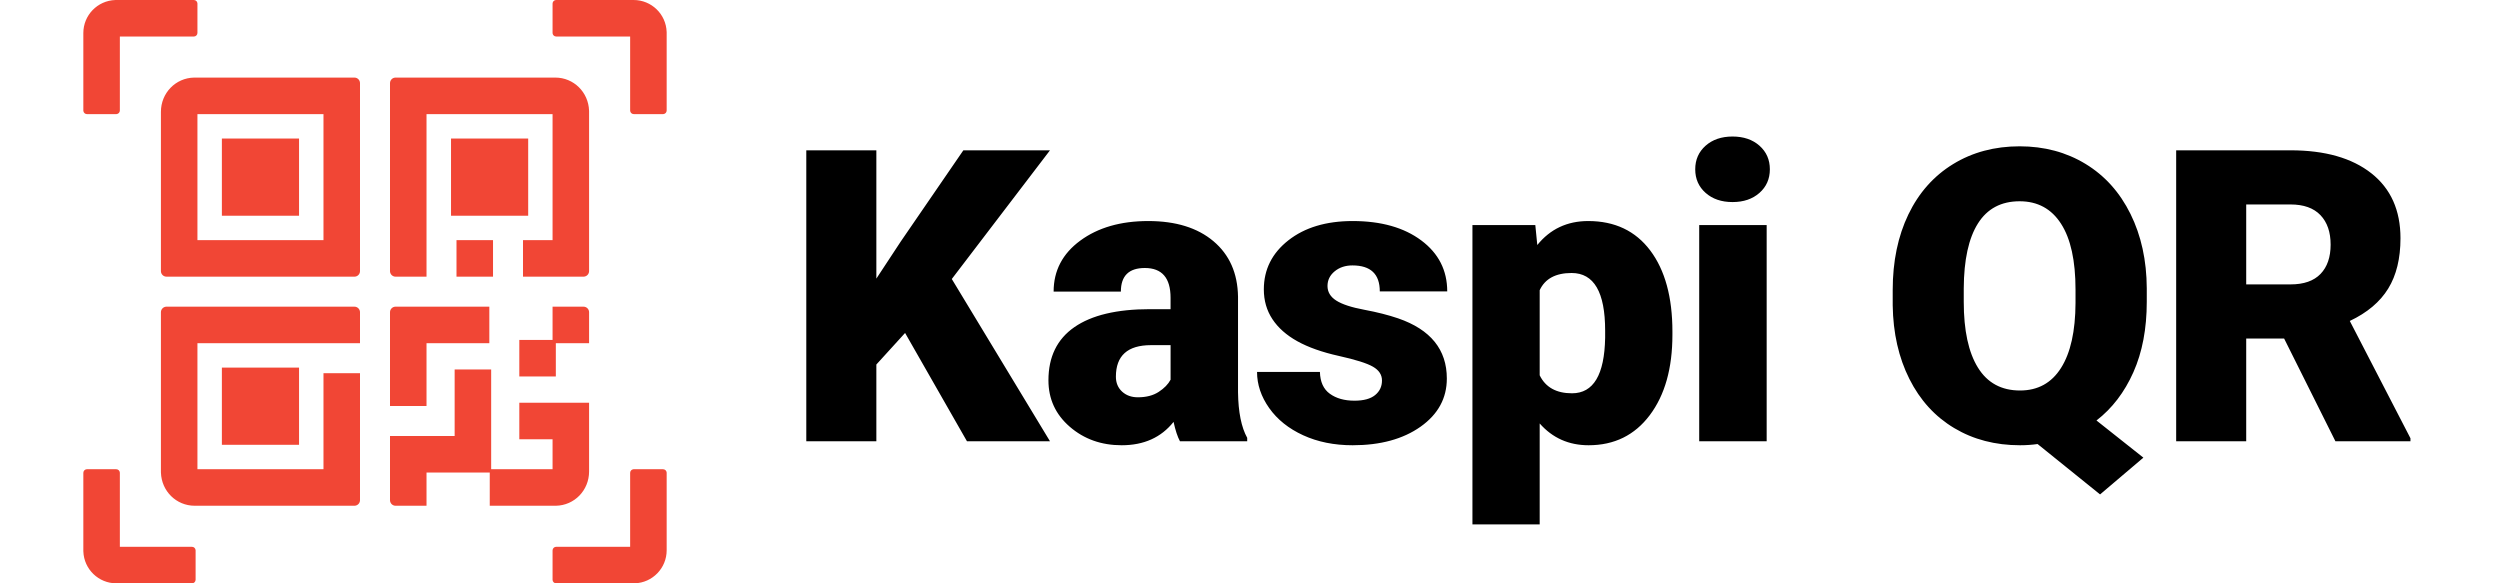
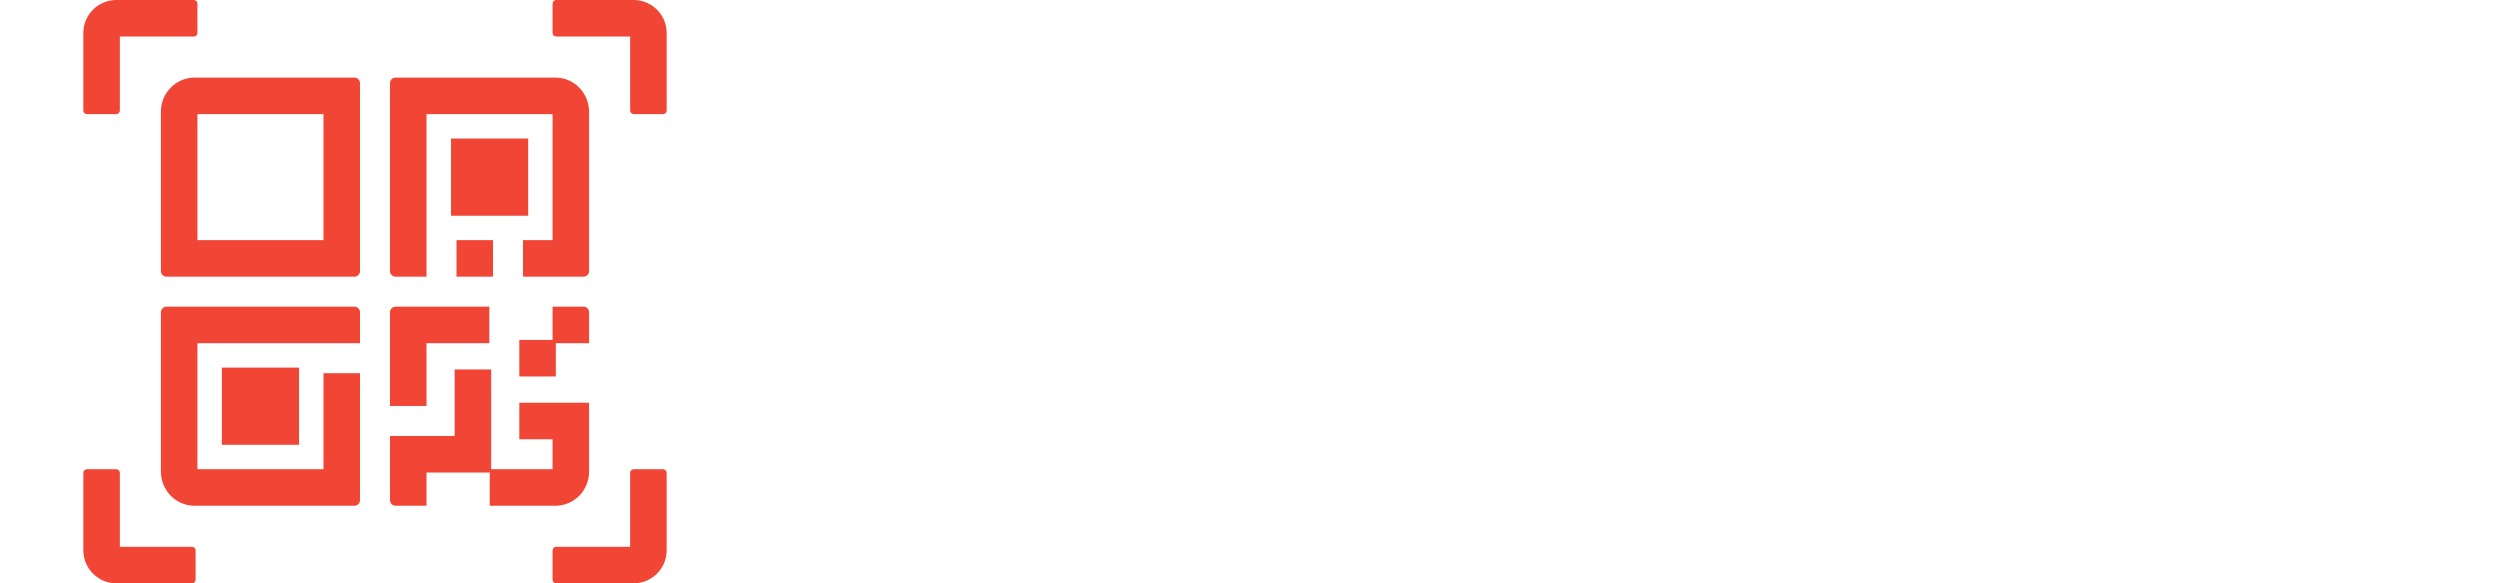
<svg xmlns="http://www.w3.org/2000/svg" width="120" height="28" viewBox="0 0 120 28" fill="none">
-   <path fill-rule="evenodd" clip-rule="evenodd" d="M83.162 9.699C83.692 9.699 84.123 9.552 84.455 9.258C84.787 8.964 84.953 8.587 84.953 8.126C84.953 7.666 84.787 7.289 84.455 6.994C84.123 6.7 83.692 6.553 83.162 6.553C82.632 6.553 82.201 6.7 81.869 6.994C81.537 7.289 81.371 7.666 81.371 8.126C81.371 8.587 81.537 8.964 81.869 9.258C82.201 9.552 82.632 9.699 83.162 9.699ZM42.065 17.497V21.18H38.702V7.215H42.065V13.373L43.233 11.598L46.241 7.215H50.399L45.686 13.392L50.399 21.18H46.414L43.444 15.982L42.065 17.497ZM56.331 20.25C55.737 20.998 54.907 21.372 53.84 21.372C52.863 21.372 52.033 21.076 51.35 20.485C50.666 19.893 50.325 19.15 50.325 18.255C50.325 17.129 50.74 16.279 51.57 15.703C52.4 15.128 53.607 14.84 55.191 14.84H56.187V14.293C56.187 13.341 55.776 12.864 54.952 12.864C54.185 12.864 53.802 13.242 53.802 13.996H50.574C50.574 12.992 51 12.177 51.853 11.55C52.705 10.924 53.793 10.61 55.114 10.61C56.437 10.61 57.481 10.933 58.247 11.579C59.013 12.225 59.406 13.111 59.425 14.236V18.83C59.438 19.783 59.585 20.512 59.866 21.017V21.18H56.638C56.523 20.969 56.42 20.659 56.331 20.25ZM54.616 19.07C54.31 19.07 54.058 18.979 53.86 18.797C53.662 18.614 53.563 18.376 53.563 18.082C53.563 17.072 54.125 16.567 55.249 16.567H56.188V18.226C56.072 18.443 55.883 18.638 55.617 18.811C55.352 18.984 55.019 19.07 54.616 19.07ZM68.189 20.48C67.349 21.075 66.261 21.372 64.927 21.372C64.039 21.372 63.247 21.212 62.551 20.892C61.855 20.573 61.312 20.138 60.922 19.588C60.533 19.038 60.338 18.459 60.338 17.852H63.356C63.368 18.331 63.528 18.682 63.835 18.902C64.141 19.123 64.534 19.233 65.013 19.233C65.454 19.233 65.784 19.144 66.004 18.965C66.225 18.785 66.335 18.552 66.335 18.264C66.335 17.989 66.191 17.769 65.904 17.603C65.616 17.436 65.07 17.264 64.266 17.085C63.461 16.906 62.797 16.671 62.273 16.38C61.749 16.089 61.35 15.735 61.076 15.32C60.801 14.904 60.664 14.428 60.664 13.891C60.664 12.938 61.057 12.153 61.842 11.536C62.628 10.919 63.656 10.61 64.927 10.61C66.293 10.61 67.392 10.921 68.222 11.541C69.052 12.161 69.467 12.976 69.467 13.987H66.23C66.23 13.155 65.792 12.74 64.917 12.74C64.579 12.74 64.294 12.834 64.064 13.023C63.835 13.211 63.72 13.446 63.72 13.728C63.72 14.015 63.86 14.249 64.141 14.428C64.422 14.607 64.871 14.754 65.487 14.869C66.103 14.984 66.645 15.122 67.111 15.281C68.669 15.819 69.448 16.781 69.448 18.168C69.448 19.115 69.028 19.885 68.189 20.48ZM73.905 25.17V20.326C74.519 21.023 75.301 21.372 76.252 21.372C77.485 21.372 78.464 20.891 79.189 19.928C79.913 18.966 80.276 17.679 80.276 16.068V15.915C80.276 14.265 79.921 12.968 79.213 12.025C78.504 11.082 77.51 10.61 76.233 10.61C75.224 10.61 74.41 10.994 73.79 11.761L73.695 10.802H70.677V25.17H73.905ZM73.905 18.015C74.186 18.59 74.704 18.878 75.457 18.878C76.486 18.878 77.016 17.989 77.047 16.212V15.867C77.047 14.025 76.511 13.104 75.438 13.104C74.672 13.104 74.161 13.379 73.905 13.929V18.015ZM84.8 10.802V21.18H81.562V10.802H84.8ZM100.803 23.732L102.882 21.967L100.631 20.183C101.384 19.601 101.975 18.829 102.403 17.866C102.831 16.904 103.045 15.777 103.045 14.485V13.843C103.039 12.5 102.778 11.309 102.264 10.27C101.75 9.231 101.03 8.43 100.104 7.867C99.178 7.305 98.124 7.023 96.943 7.023C95.742 7.023 94.677 7.308 93.748 7.877C92.819 8.446 92.104 9.252 91.602 10.294C91.101 11.336 90.85 12.545 90.85 13.919V14.658C90.869 15.988 91.136 17.165 91.65 18.188C92.164 19.211 92.881 19.997 93.801 20.547C94.72 21.097 95.774 21.372 96.962 21.372C97.243 21.372 97.524 21.353 97.805 21.314L100.803 23.732ZM94.941 17.646C95.394 18.378 96.068 18.744 96.962 18.744C97.818 18.744 98.474 18.383 98.93 17.66C99.387 16.938 99.619 15.899 99.625 14.543V13.9C99.625 12.513 99.394 11.459 98.93 10.74C98.468 10.021 97.805 9.661 96.943 9.661C96.055 9.661 95.388 10.016 94.941 10.726C94.494 11.435 94.267 12.474 94.26 13.843V14.485C94.26 15.86 94.487 16.914 94.941 17.646ZM107.818 21.18V16.25H109.638L112.1 21.18H115.702V21.036L112.79 15.406C113.627 15.01 114.241 14.492 114.634 13.852C115.027 13.213 115.223 12.407 115.223 11.435C115.223 10.092 114.757 9.053 113.825 8.318C112.892 7.583 111.599 7.215 109.945 7.215H104.456V21.18H107.818ZM107.818 13.651H109.945C110.584 13.651 111.064 13.483 111.387 13.147C111.709 12.812 111.87 12.343 111.87 11.742C111.87 11.141 111.708 10.669 111.382 10.327C111.056 9.985 110.577 9.814 109.945 9.814H107.818V13.651Z" fill="black" />
-   <path fill-rule="evenodd" clip-rule="evenodd" d="M31.999 1.531C31.97 0.679 31.27 0 30.414 0H26.696L26.686 0C26.595 0.005 26.523 0.081 26.523 0.173V1.58L26.523 1.59L26.524 1.599C26.534 1.686 26.607 1.753 26.696 1.753L30.247 1.753L30.247 5.304L30.247 5.314C30.252 5.405 30.328 5.477 30.42 5.477H31.827L31.837 5.477C31.928 5.472 32 5.396 32 5.304V1.586L32 1.557L31.999 1.531ZM9.304 0C9.397 0 9.472 0.072 9.477 0.164L9.477 0.173V1.58C9.477 1.673 9.405 1.748 9.314 1.753L9.304 1.753L5.753 1.753L5.753 5.304C5.753 5.393 5.686 5.467 5.599 5.476L5.59 5.477L5.58 5.478H4.173C4.081 5.478 4.005 5.405 4 5.314L4 5.304V1.586C4 0.73 4.679 0.031 5.531 0.001L5.557 0.001L5.586 0H9.304ZM17.013 3.724C17.157 3.724 17.274 3.838 17.28 3.981L17.28 3.992V13.013C17.28 13.157 17.167 13.274 17.024 13.28L17.013 13.28H7.992C7.848 13.28 7.73 13.167 7.724 13.024L7.724 13.013V5.368C7.724 4.465 8.428 3.739 9.32 3.724L9.347 3.724H17.013ZM17.013 14.72C17.151 14.72 17.266 14.825 17.279 14.964L17.28 14.975L17.28 14.987V16.473L9.477 16.473V22.523H15.527L15.527 17.912H17.28V24.008C17.28 24.147 17.175 24.262 17.036 24.275L17.025 24.276L17.013 24.276H9.347C8.462 24.276 7.753 23.574 7.725 22.686L7.724 22.659L7.724 22.633V14.987C7.724 14.849 7.83 14.734 7.968 14.721L7.98 14.72L7.992 14.72H17.013ZM23.576 22.523L23.576 17.734H21.823L21.823 20.927L18.72 20.927V24.008L18.72 24.019C18.726 24.162 18.843 24.276 18.987 24.276H20.473L20.473 22.68H23.508L23.508 24.276H26.653L26.68 24.276C27.572 24.261 28.276 23.535 28.276 22.633V19.331H24.927V21.084L26.523 21.084V22.523H23.576ZM5.58 22.523C5.672 22.523 5.748 22.595 5.753 22.686L5.753 22.696L5.753 26.247L9.216 26.247C9.305 26.247 9.378 26.314 9.388 26.401L9.388 26.41L9.389 26.42V27.827C9.389 27.919 9.316 27.995 9.225 28L9.216 28H5.586C4.73 28 4.03 27.321 4.001 26.469L4 26.444L4 26.414V22.696C4 22.604 4.072 22.528 4.163 22.523L4.173 22.523H5.58ZM31.827 22.523C31.919 22.523 31.995 22.595 32 22.686L32 22.696V26.414C32 27.27 31.321 27.97 30.469 27.999L30.443 28L30.414 28H26.696C26.604 28 26.528 27.928 26.523 27.837L26.523 27.827V26.42C26.523 26.328 26.595 26.252 26.686 26.247L26.696 26.247L30.247 26.247L30.247 22.696C30.247 22.607 30.314 22.534 30.401 22.524L30.41 22.523L30.42 22.523H31.827ZM14.354 17.646V21.349H10.65V17.646H14.354ZM23.488 16.473V14.72H18.987L18.976 14.72C18.833 14.726 18.72 14.843 18.72 14.987V19.488H20.473L20.473 16.473L23.488 16.473ZM28.276 14.976C28.27 14.833 28.152 14.72 28.008 14.72H26.523L26.523 16.316L24.927 16.316V18.069H26.68L26.68 16.473L28.276 16.473V14.987L28.276 14.976ZM28.275 5.314C28.247 4.426 27.538 3.724 26.653 3.724H18.987L18.975 3.725L18.964 3.725C18.825 3.738 18.72 3.853 18.72 3.992V13.013L18.72 13.025L18.721 13.036C18.734 13.175 18.849 13.28 18.987 13.28L20.473 13.28L20.473 5.477H26.523V11.527L25.104 11.527V13.28L28.008 13.28L28.02 13.28L28.032 13.279C28.17 13.266 28.276 13.151 28.276 13.013V5.368L28.276 5.341L28.275 5.314ZM23.665 11.527V13.28H21.912V11.527H23.665ZM9.477 5.477H15.527V11.527H9.477V5.477ZM14.354 6.65V10.354H10.65V6.65H14.354ZM25.353 10.354V6.65H21.649V10.354H25.353Z" fill="#F14635" />
+   <path fill-rule="evenodd" clip-rule="evenodd" d="M31.999 1.531C31.97 0.679 31.27 0 30.414 0H26.696L26.686 0C26.595 0.005 26.523 0.081 26.523 0.173V1.58L26.523 1.59L26.524 1.599C26.534 1.686 26.607 1.753 26.696 1.753L30.247 1.753L30.247 5.304L30.247 5.314C30.252 5.405 30.328 5.477 30.42 5.477H31.827L31.837 5.477C31.928 5.472 32 5.396 32 5.304V1.586L32 1.557L31.999 1.531ZM9.304 0C9.397 0 9.472 0.072 9.477 0.164L9.477 0.173V1.58C9.477 1.673 9.405 1.748 9.314 1.753L9.304 1.753L5.753 1.753L5.753 5.304C5.753 5.393 5.686 5.467 5.599 5.476L5.59 5.477L5.58 5.478H4.173C4.081 5.478 4.005 5.405 4 5.314L4 5.304V1.586C4 0.73 4.679 0.031 5.531 0.001L5.557 0.001L5.586 0H9.304ZM17.013 3.724C17.157 3.724 17.274 3.838 17.28 3.981L17.28 3.992V13.013C17.28 13.157 17.167 13.274 17.024 13.28L17.013 13.28H7.992C7.848 13.28 7.73 13.167 7.724 13.024L7.724 13.013V5.368C7.724 4.465 8.428 3.739 9.32 3.724L9.347 3.724H17.013ZM17.013 14.72C17.151 14.72 17.266 14.825 17.279 14.964L17.28 14.975L17.28 14.987V16.473L9.477 16.473V22.523H15.527L15.527 17.912H17.28V24.008C17.28 24.147 17.175 24.262 17.036 24.275L17.025 24.276L17.013 24.276H9.347C8.462 24.276 7.753 23.574 7.725 22.686L7.724 22.659L7.724 22.633V14.987C7.724 14.849 7.83 14.734 7.968 14.721L7.98 14.72L7.992 14.72H17.013ZM23.576 22.523L23.576 17.734H21.823L21.823 20.927L18.72 20.927V24.008L18.72 24.019C18.726 24.162 18.843 24.276 18.987 24.276H20.473L20.473 22.68H23.508L23.508 24.276H26.653L26.68 24.276C27.572 24.261 28.276 23.535 28.276 22.633V19.331H24.927V21.084L26.523 21.084V22.523H23.576ZM5.58 22.523C5.672 22.523 5.748 22.595 5.753 22.686L5.753 22.696L5.753 26.247L9.216 26.247C9.305 26.247 9.378 26.314 9.388 26.401L9.388 26.41L9.389 26.42V27.827C9.389 27.919 9.316 27.995 9.225 28L9.216 28H5.586C4.73 28 4.03 27.321 4.001 26.469L4 26.444L4 26.414V22.696C4 22.604 4.072 22.528 4.163 22.523L4.173 22.523H5.58ZM31.827 22.523C31.919 22.523 31.995 22.595 32 22.686L32 22.696V26.414C32 27.27 31.321 27.97 30.469 27.999L30.443 28L30.414 28H26.696C26.604 28 26.528 27.928 26.523 27.837L26.523 27.827V26.42C26.523 26.328 26.595 26.252 26.686 26.247L26.696 26.247L30.247 26.247L30.247 22.696C30.247 22.607 30.314 22.534 30.401 22.524L30.41 22.523L30.42 22.523H31.827ZM14.354 17.646V21.349H10.65V17.646H14.354ZM23.488 16.473V14.72H18.987L18.976 14.72C18.833 14.726 18.72 14.843 18.72 14.987V19.488H20.473L20.473 16.473L23.488 16.473ZM28.276 14.976C28.27 14.833 28.152 14.72 28.008 14.72H26.523L26.523 16.316L24.927 16.316V18.069H26.68L26.68 16.473L28.276 16.473V14.987L28.276 14.976ZM28.275 5.314C28.247 4.426 27.538 3.724 26.653 3.724H18.987L18.975 3.725L18.964 3.725C18.825 3.738 18.72 3.853 18.72 3.992V13.013L18.72 13.025L18.721 13.036C18.734 13.175 18.849 13.28 18.987 13.28L20.473 13.28L20.473 5.477H26.523V11.527L25.104 11.527V13.28L28.008 13.28L28.02 13.28L28.032 13.279C28.17 13.266 28.276 13.151 28.276 13.013V5.368L28.276 5.341L28.275 5.314ZM23.665 11.527V13.28H21.912V11.527H23.665ZM9.477 5.477H15.527V11.527H9.477V5.477ZM14.354 6.65V10.354V6.65H14.354ZM25.353 10.354V6.65H21.649V10.354H25.353Z" fill="#F14635" />
</svg>